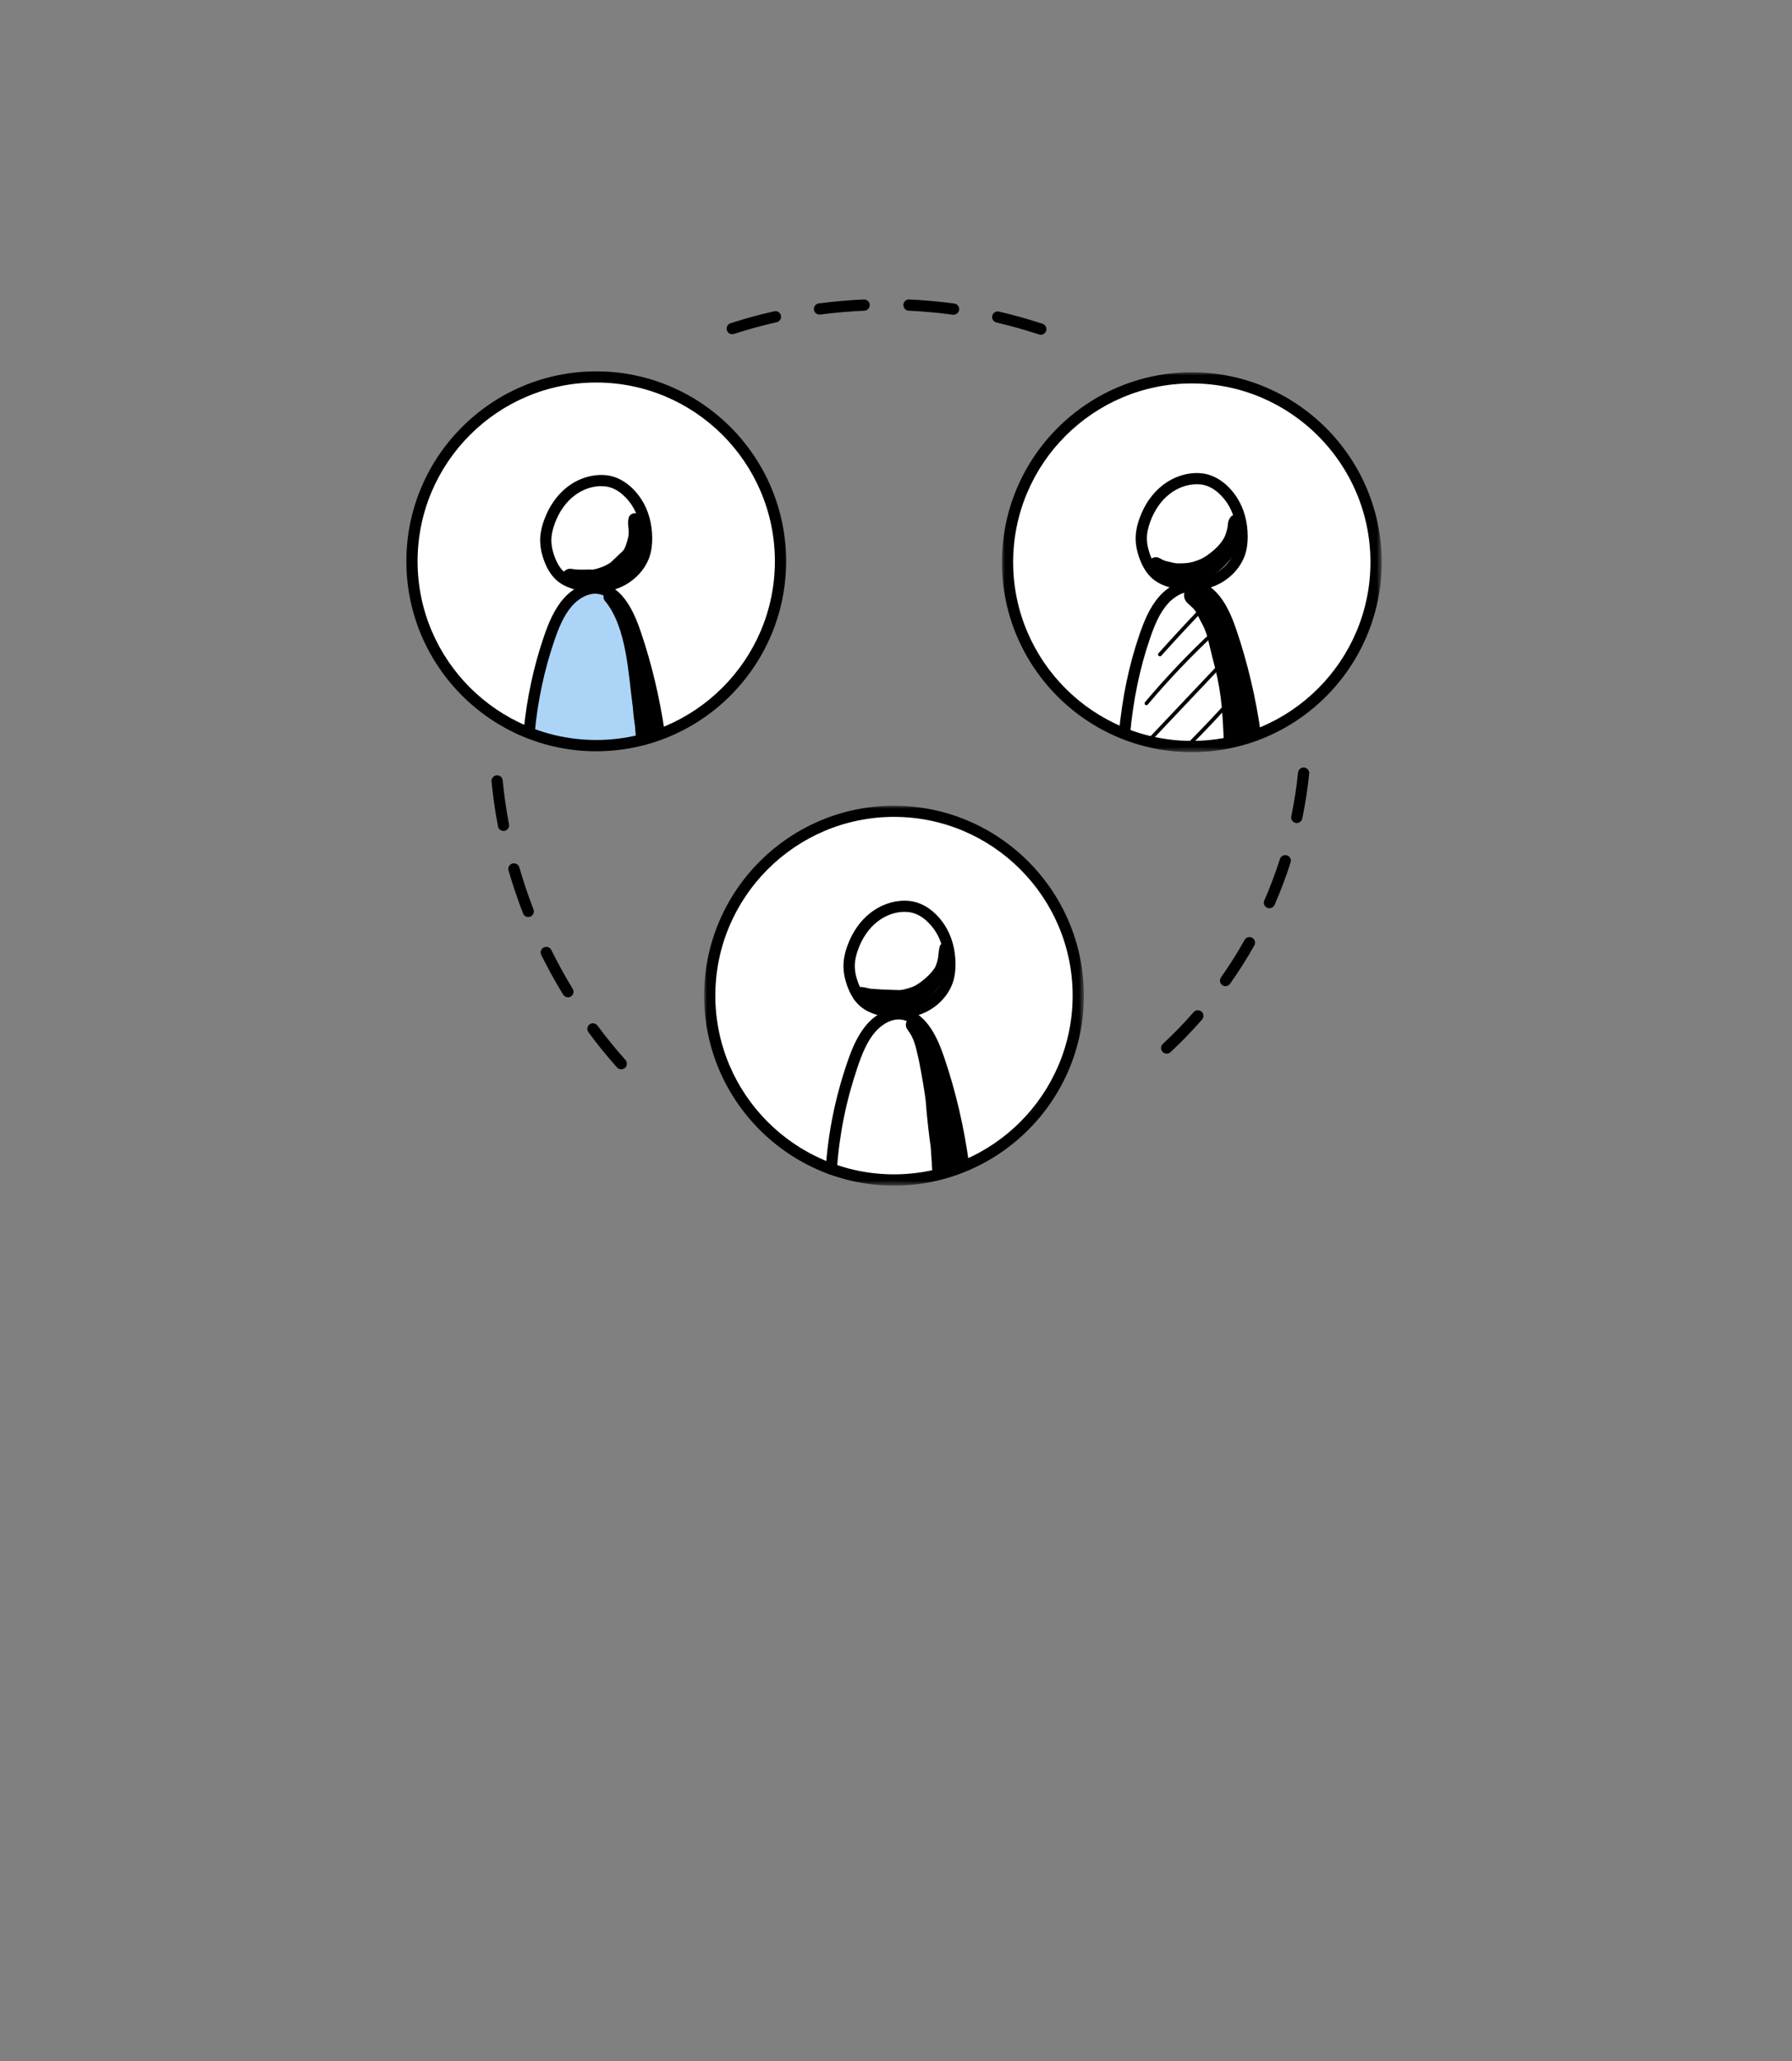
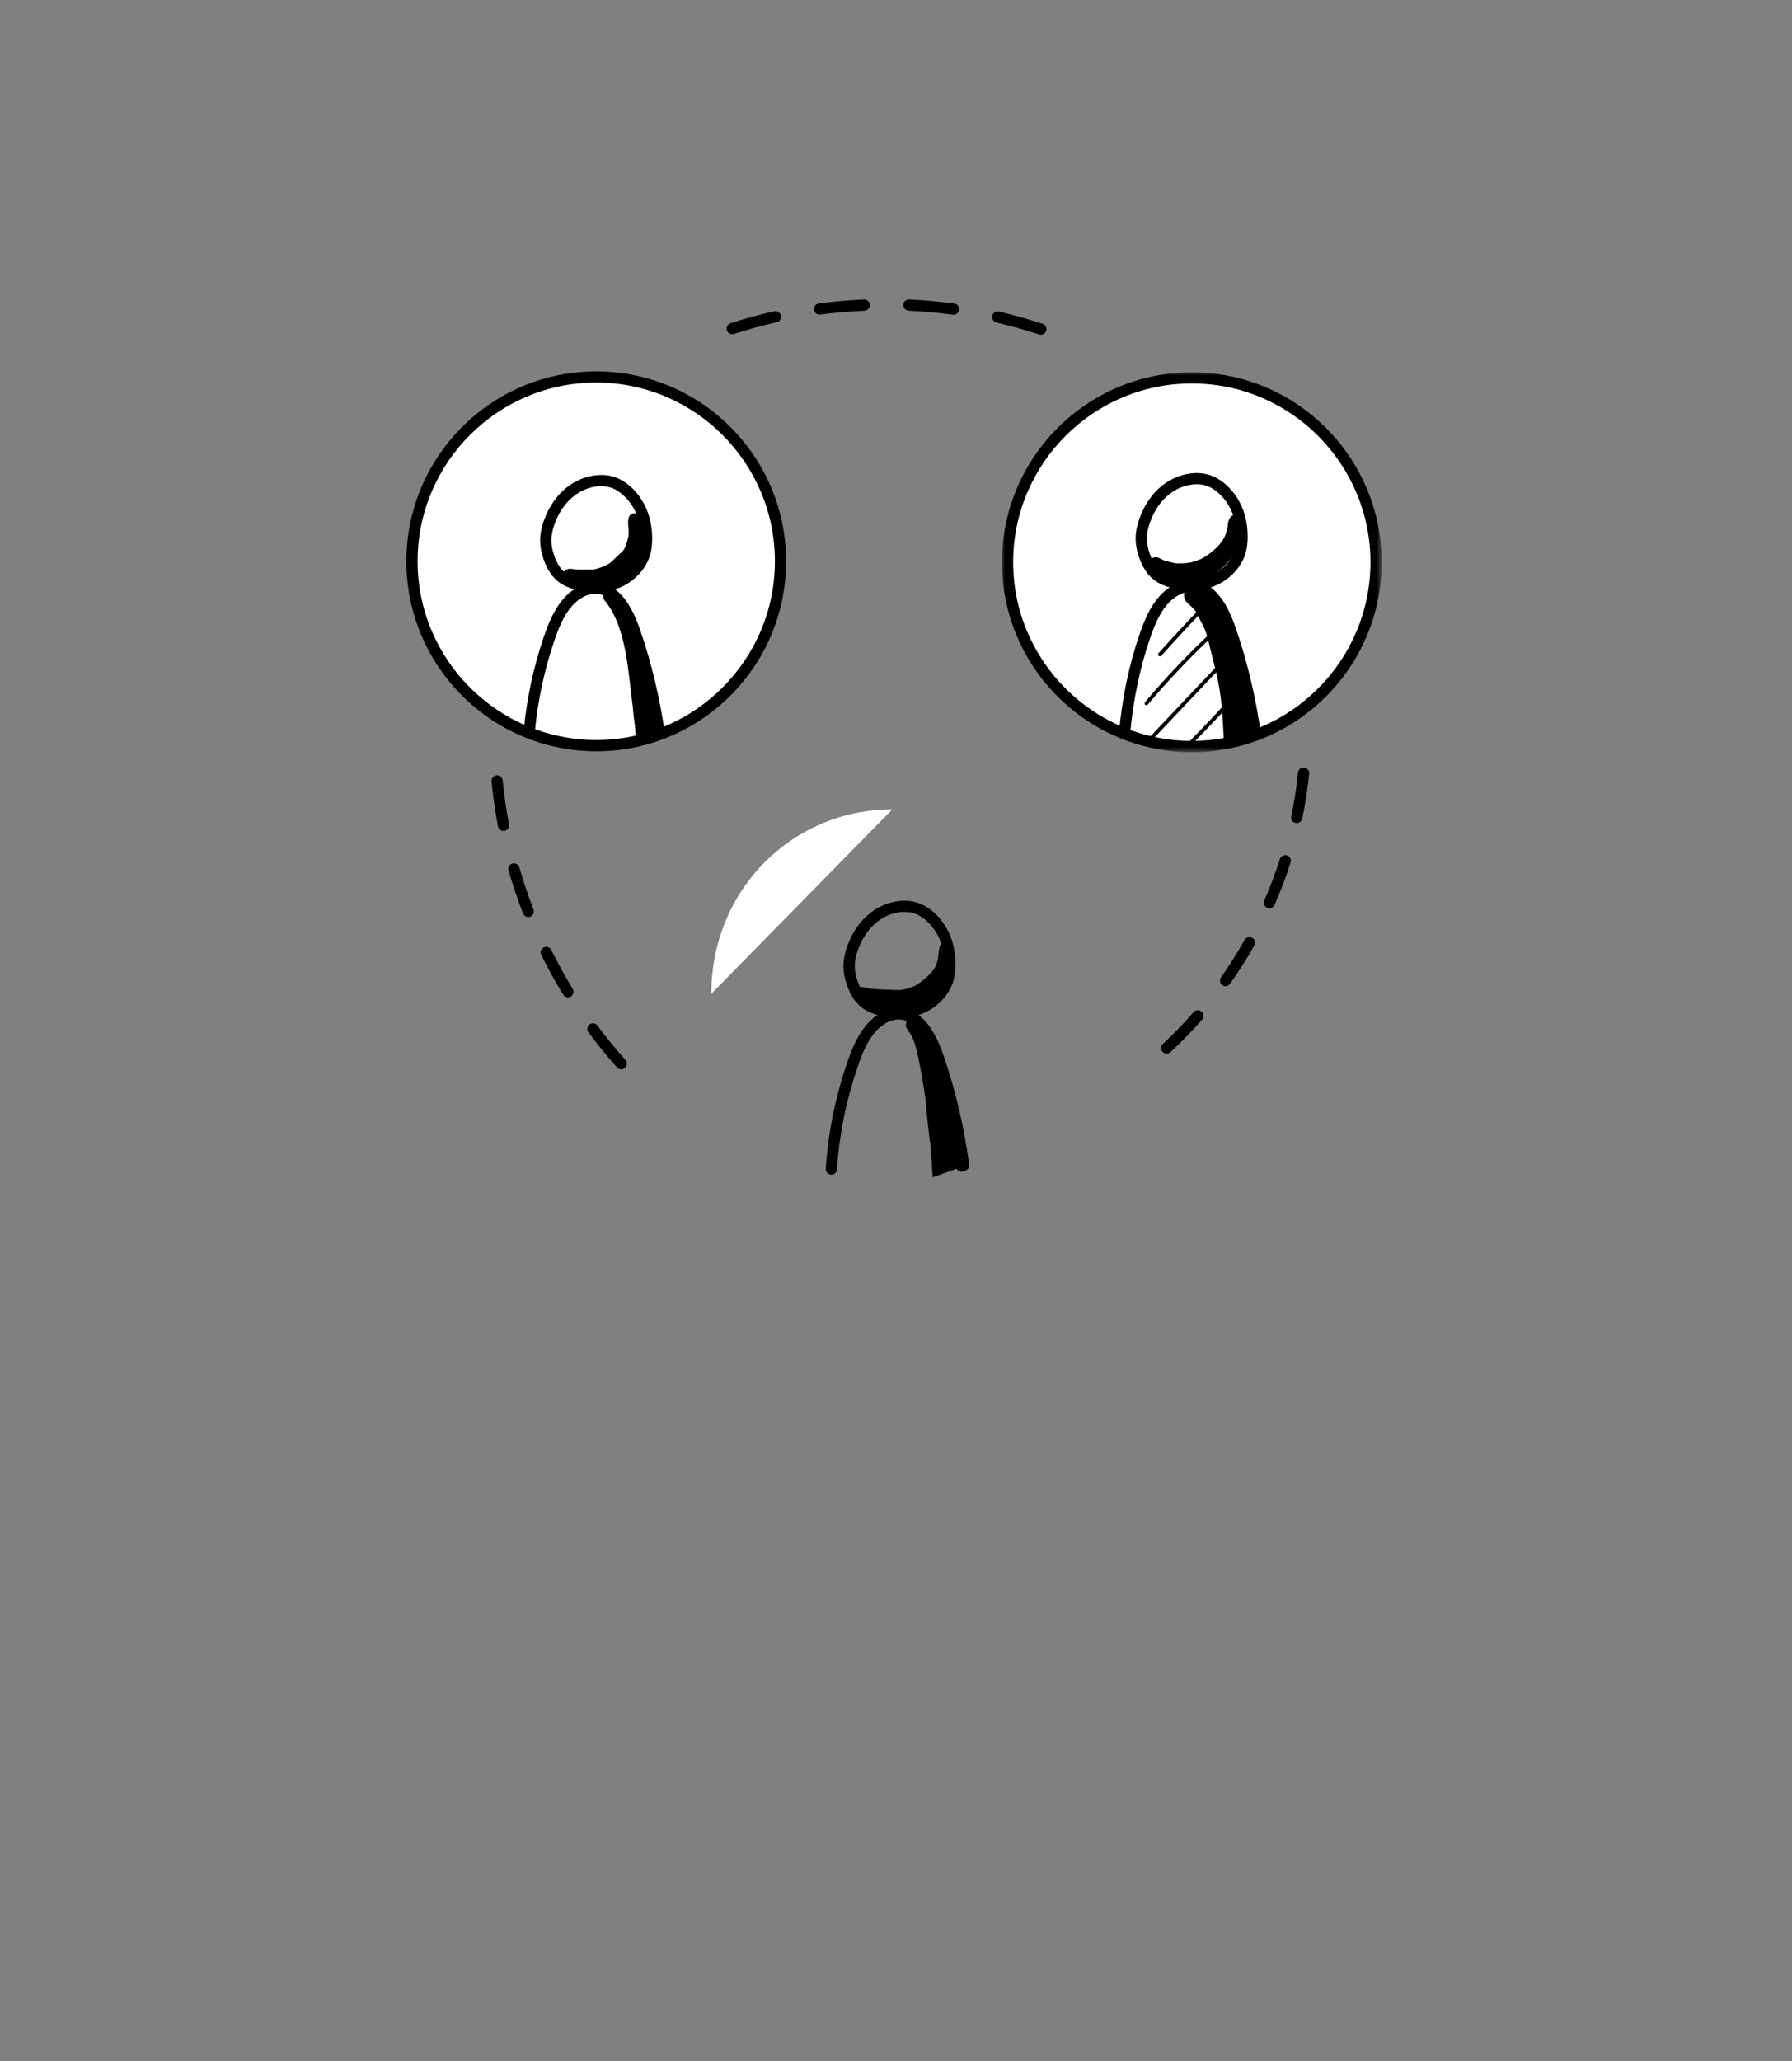
<svg xmlns="http://www.w3.org/2000/svg" id="uuid-8855fe1d-c075-4bb8-9b4d-02be9fee52cb" data-name="Capa 9" width="294" height="338" viewBox="0 0 294 338">
  <rect x="0" y="0" width="294" height="338" fill="#808080" stroke="none" />
  <defs>
    <mask id="uuid-4ff08494-b32c-4baa-ae90-4e45011a8ebc" data-name="mask" x="115.52" y="132.12" width="62.3" height="62.3" maskUnits="userSpaceOnUse">
      <g id="uuid-b0aaff4e-557e-4443-bcfe-426bb5f36e86" data-name="mask-2">
-         <polygon id="uuid-de75eeee-3128-4e8b-ad98-17111a22e088" data-name="path-1" points="115.52 132.12 177.83 132.12 177.83 194.42 115.52 194.42 115.52 132.12" style="fill: #fff; fill-rule: evenodd;" />
-       </g>
+         </g>
    </mask>
    <mask id="uuid-d88b45ba-c509-43ec-8a93-11871b12dbce" data-name="mask-1" x="164.37" y="61.04" width="62.3" height="62.3" maskUnits="userSpaceOnUse">
      <g id="uuid-a9a0c396-9934-4354-b4b5-e6d813e17087" data-name="mask-4">
        <polygon id="uuid-c1f06bde-61fb-44f6-a4cc-7460ad00eea2" data-name="path-3" points="164.37 61.04 226.68 61.04 226.68 123.34 164.37 123.34 164.37 61.04" style="fill: #fff; fill-rule: evenodd;" />
      </g>
    </mask>
  </defs>
  <g id="uuid-d7f5903c-6630-4346-abe2-a201bb1ac9ef" data-name="Diseño">
    <g id="uuid-de65c9b7-b4f7-47ee-9ec0-7b840661f07b" data-name="UNICEF-5.0">
      <g id="uuid-b2f3ac78-deff-4ed3-a37c-a83872afd987" data-name="Group-14-Copy-2">
        <g id="uuid-ffde46e5-0c23-496b-8dca-3cd779566e51" data-name="Group-8">
          <g id="uuid-73803180-2fab-4886-b634-7cb19080319c" data-name="PROTECCION">
            <g id="uuid-e1efef4a-6d2b-4322-b31b-ffed96adf517" data-name="Group-55">
-               <path id="uuid-ea6a7f90-231d-47e4-803a-4305780e31f1" data-name="Fill-1" d="m116.7,162.97c0-17.04,13.29-30.24,29.69-30.24s29.69,13.2,29.69,30.24-13.29,30.85-29.69,30.85-29.69-13.81-29.69-30.85" style="fill: #fff; fill-rule: evenodd;" />
+               <path id="uuid-ea6a7f90-231d-47e4-803a-4305780e31f1" data-name="Fill-1" d="m116.7,162.97c0-17.04,13.29-30.24,29.69-30.24" style="fill: #fff; fill-rule: evenodd;" />
              <path id="uuid-be1cc01a-c82a-4db4-90d9-050511d5a3d6" data-name="Fill-3" d="m155.89,155.2c-.25-.72-1.33-.77-1.69-.11-.36,1.43-.1,1.84-.66,3.24-.23.83-2.15,2.7-3.52,3.37-.28.15-1.9.72-2.58.66-2.35-.06-2.58-.07-4.55-.21-.61-.1-1.22-.34-1.83-.28-1.4.12-1.54,2.24-.17,2.58,1.85.41,3.13,1.11,4.01,1.13,1.93.18,3.97.24,5.75-.63,2-1.13,3.56-3.08,4.53-5.14.41-1.4.95-3.16.71-4.6" style="fill-rule: evenodd;" />
              <path id="uuid-88579a42-08b5-447d-8dbb-d1f5aaa77b2c" data-name="Fill-5" d="m151.94,181.05c-.02-.17-.05-.35-.07-.52.18,2.54.61,6.19.82,7.53.13,1.67.22,3.34.32,5.01.86-.29,1.71-.6,2.56-.91.49-.18.98-.35,1.46-.53.23-.09.45-.18.68-.27,0-.08-.02-.16-.03-.24-.1-1.32-.81-6.73-1.68-10-1.09-4.08-2.15-8.21-3.7-12.15-.19-.42-.43-.81-.71-1.17-.32-.36-.54-.88-1.03-1.04-1.17-.57-2.44.89-1.75,1.98,1.22,1.6,1.38,2.74,1.95,5.17.57,2.88.99,5.49,1.18,7.13" style="fill-rule: evenodd;" />
              <path id="uuid-5341fa2c-f2db-44cf-a7f3-0ae17784b15c" data-name="Fill-7" d="m136.39,192.63s-.04,0-.06,0c-.51-.03-.89-.47-.86-.98.4-5.93,1.55-11.62,3.52-17.39.75-2.19,1.66-4.46,3.21-6.25,1.79-2.07,4.24-3.04,6.39-2.55,3.52.81,5.28,4.89,6.3,7.89,1.92,5.63,3.3,11.56,4.11,17.62.06.43-.19.84-.6.99l-.35.13c-.48.16-1-.1-1.16-.58-.11-.34-.02-.69.21-.93-.81-5.72-2.13-11.32-3.94-16.63-1.38-4.05-3.01-6.24-4.97-6.69-1.78-.41-3.54.75-4.59,1.96-1.35,1.55-2.17,3.63-2.86,5.64-1.92,5.62-3.04,11.15-3.43,16.92-.03.49-.44.86-.92.86" style="fill-rule: evenodd;" />
              <path id="uuid-6a4b0583-ae7f-46fe-b871-d84613773ea8" data-name="Fill-9" d="m148.43,149.53c-1.55,0-3.16.57-4.49,1.62-1.37,1.07-2.45,2.63-3.14,4.5-.4,1.08-.58,2.04-.56,2.93.02.73.17,1.51.48,2.38.47,1.35,1.1,2.29,1.91,2.88.4.28.89.52,1.54.74,2.16.73,4.5.72,6.42-.04,2.03-.8,3.61-2.47,4.12-4.35.16-.59.24-1.27.23-2.07,0-2.06-.52-3.94-1.49-5.42-.56-.86-2.12-2.89-4.42-3.13-.2-.02-.41-.03-.62-.03m-1.01,17.42c-1.28,0-2.58-.21-3.83-.63-.83-.28-1.48-.59-2.03-.99-1.13-.81-1.97-2.04-2.58-3.76-.37-1.06-.56-2.02-.58-2.94-.03-1.12.19-2.31.67-3.61.8-2.19,2.09-4.03,3.73-5.31,1.88-1.47,4.22-2.2,6.43-1.97h0c2.17.22,4.28,1.66,5.77,3.95,1.16,1.78,1.78,4.01,1.78,6.42,0,.96-.1,1.8-.3,2.55-.65,2.44-2.65,4.58-5.22,5.59-1.19.47-2.51.7-3.86.7" style="fill-rule: evenodd;" />
              <g id="uuid-0bdd8555-9b25-4740-81c5-0064cf506e73" data-name="Group-13">
                <g style="mask: url(#uuid-4ff08494-b32c-4baa-ae90-4e45011a8ebc);">
                  <path id="uuid-402f7efc-d62c-4bf1-8609-bffa446f5207" data-name="Fill-11" d="m146.67,133.96c-16.16,0-29.31,13.15-29.31,29.31s13.15,29.31,29.31,29.31,29.31-13.15,29.31-29.31-13.15-29.31-29.31-29.31m0,60.47c-17.18,0-31.15-13.97-31.15-31.15s13.97-31.15,31.15-31.15,31.15,13.97,31.15,31.15-13.97,31.15-31.15,31.15" style="fill-rule: evenodd;" />
                </g>
              </g>
              <path id="uuid-73692c6b-250d-4da9-8acd-8b0c43c8134e" data-name="Fill-14" d="m165.97,91.88c0-17.04,13.16-29.93,29.56-29.93s29.82,12.89,29.82,29.93-13.29,30.85-29.69,30.85-29.69-13.81-29.69-30.85" style="fill: #fff; fill-rule: evenodd;" />
              <path id="uuid-c0b2ce71-0734-43a2-b1ff-e5e2fc98392b" data-name="Fill-16" d="m205.97,121.47c-.45,0-.85-.33-.91-.79-.8-5.79-2.14-11.46-3.98-16.86-1.38-4.05-3.01-6.24-4.97-6.69-1.79-.41-3.54.75-4.59,1.96-1.35,1.56-2.17,3.63-2.86,5.64-1.66,4.84-2.75,10.1-3.25,15.63-.05.51-.5.88-1,.83-.51-.04-.88-.49-.83-1,.51-5.67,1.63-11.08,3.34-16.06.75-2.19,1.66-4.46,3.21-6.25,1.79-2.07,4.24-3.04,6.39-2.55,3.51.81,5.28,4.89,6.3,7.89,1.88,5.51,3.24,11.3,4.06,17.2.07.5-.28.97-.78,1.04-.04,0-.09,0-.13,0" style="fill-rule: evenodd;" />
              <path id="uuid-e0f3add1-d63d-4651-a93d-d1cde0e91028" data-name="Fill-18" d="m190.3,107.63c-.07,0-.15-.03-.21-.08-.13-.11-.14-.31-.02-.43,2.24-2.49,4.54-4.98,6.84-7.39.12-.12.31-.13.43-.01.12.12.13.31.01.43-2.29,2.41-4.59,4.89-6.82,7.38-.06.07-.14.1-.23.1" style="fill-rule: evenodd;" />
              <path id="uuid-0653f96b-82a4-4500-9315-ebf5279396d2" data-name="Fill-20" d="m188.09,115.65c-.07,0-.14-.02-.2-.07-.13-.11-.15-.3-.04-.43,3.49-4.14,7.27-8.11,11.23-11.79.12-.12.32-.11.43.02.12.12.11.32-.02.43-3.95,3.67-7.71,7.61-11.18,11.73-.06.07-.15.11-.23.11" style="fill-rule: evenodd;" />
              <path id="uuid-6e22438c-7ce5-4768-b615-5df33472db65" data-name="Fill-22" d="m188.52,121.73c-.07,0-.15-.03-.21-.08-.12-.12-.13-.31-.01-.43l12.25-12.94c.12-.12.31-.13.43-.01.12.12.13.31.01.43l-12.25,12.94c-.06.06-.14.1-.22.1" style="fill-rule: evenodd;" />
              <path id="uuid-9765b508-a7f0-40c9-81a8-ee8c29f7d743" data-name="Fill-24" d="m195.04,122.43c-.08,0-.16-.03-.22-.09-.12-.12-.12-.31,0-.43,2.55-2.56,5.06-5.22,7.47-7.92.11-.13.31-.14.43-.02.13.11.14.31.03.43-2.41,2.7-4.93,5.37-7.49,7.94-.06.06-.14.09-.22.09" style="fill-rule: evenodd;" />
              <path id="uuid-df34170d-2708-45a8-b4f3-fe8b8db5e2fd" data-name="Fill-26" d="m203.78,84.76c-.49-.51-1.38-.51-1.87,0-.67.89-.26,1.19-.75,2.6-.53,2.04-3.17,3.88-4.19,4.34-1.52.61-2.01.62-2.8.67-1.52.05-1.26.01-2.94-.38-.42-.14-.2-.05-.99-.46-.27-.16-.61-.2-.91-.12-.98.24-1.17,1.68-.28,2.16,5.07,3.42,10.02,2.43,13.7-3.05.71-1.26,1.21-2.65,1.34-4.1.09-.57.17-1.22-.31-1.66" style="fill-rule: evenodd;" />
              <path id="uuid-43f612b8-2c72-4601-a3fe-fdb3e1321f79" data-name="Fill-28" d="m198.88,107.71c1.43,5.27,1.62,7.84,1.88,13.31.03.22.07.45.1.67,0,.09.01.18.02.27.47-.06.94-.13,1.41-.18.83-.19,1.66-.41,2.49-.63.31-.15.63-.31.94-.47-.17-1.32-.46-2.62-.75-3.92-1.03-5.61-1.72-11.48-4.53-16.54-.83-1.7-1.91-3.45-3.6-4.38-1.81-.85-3.48,1.64-2.04,3.03,1.51,1.37,1.23,1.13,2.19,3,1.13,1.96,1.15,2.99,1.9,5.85" style="fill-rule: evenodd;" />
              <path id="uuid-c816a6ba-d951-430a-bdc2-4e42ffe841aa" data-name="Fill-30" d="m196.35,79.41c-1.55,0-3.16.57-4.49,1.62-1.37,1.07-2.45,2.63-3.14,4.5-.4,1.08-.58,2.04-.56,2.93.02.73.18,1.51.48,2.38.47,1.35,1.1,2.29,1.91,2.88.4.28.88.52,1.54.74,2.16.73,4.5.71,6.42-.04,2.03-.8,3.61-2.47,4.12-4.35.16-.59.24-1.27.24-2.08,0-2.06-.52-3.93-1.49-5.42-.56-.86-2.12-2.89-4.42-3.13-.21-.02-.41-.03-.62-.03m-1.01,17.42c-1.28,0-2.58-.21-3.83-.63-.83-.28-1.47-.59-2.02-.99-1.13-.81-1.97-2.04-2.58-3.76-.37-1.06-.56-2.02-.58-2.94-.03-1.12.19-2.3.67-3.61.8-2.19,2.09-4.03,3.73-5.31,1.88-1.47,4.22-2.2,6.43-1.97,2.18.22,4.28,1.66,5.77,3.95,1.16,1.78,1.78,4,1.78,6.42,0,.97-.1,1.8-.3,2.55-.66,2.44-2.65,4.58-5.22,5.59-1.19.47-2.51.7-3.86.7" style="fill-rule: evenodd;" />
              <g id="uuid-2309b184-ab48-4f0a-a80a-f754b0af8ae6" data-name="Group-34">
                <g style="mask: url(#uuid-d88b45ba-c509-43ec-8a93-11871b12dbce);">
                  <path id="uuid-62a538cc-7bb2-4050-9577-d1f63008a908" data-name="Fill-32" d="m195.53,62.88c-16.16,0-29.31,13.15-29.31,29.31s13.15,29.31,29.31,29.31,29.31-13.15,29.31-29.31-13.15-29.31-29.31-29.31m0,60.47c-17.18,0-31.15-13.97-31.15-31.15s13.97-31.15,31.15-31.15,31.15,13.97,31.15,31.15-13.97,31.15-31.15,31.15" style="fill-rule: evenodd;" />
                </g>
              </g>
              <path id="uuid-14baa123-1f17-4afa-831c-beb87540d40f" data-name="Fill-35" d="m67.53,91.88c0-17.04,13.65-30.85,30.49-30.85s30.49,13.81,30.49,30.85-13.65,30.85-30.49,30.85-30.49-13.81-30.49-30.85" style="fill: #fff; fill-rule: evenodd;" />
-               <path id="uuid-e263e586-76c0-4636-b2f3-a0244e32d0ed" data-name="Fill-37" d="m98.67,122.16c2.19,0,4.36-.28,6.47-.86.85-.24,1.7-.52,2.52-.87-.92-5.92-2.31-11.74-4.12-17.42-.85-2.67-2.2-5.69-4.93-6.31-1.82-.42-3.76.46-5.06,1.81-1.3,1.35-2.07,3.11-2.74,4.86-2.03,5.29-3.36,10.84-4.01,16.47,3.74,1.45,7.9,2.31,11.87,2.32" style="fill: #acd4f7; fill-rule: evenodd;" />
              <path id="uuid-dc92ba54-3065-46de-b2fa-cf36038cd1b9" data-name="Fill-39" d="m108.04,121.18c-.35,0-.68-.2-.84-.53-.11-.24-.11-.5-.02-.73-.82-5.47-2.1-10.77-3.81-15.78-1.38-4.05-3.01-6.24-4.97-6.69-1.78-.41-3.54.75-4.59,1.96-1.35,1.56-2.17,3.63-2.86,5.64-1.62,4.73-2.7,9.74-3.2,14.9-.05.51-.51.87-1.01.82-.51-.05-.87-.5-.82-1,.52-5.3,1.63-10.45,3.29-15.31.75-2.19,1.66-4.46,3.21-6.25,1.79-2.06,4.24-3.04,6.39-2.55,3.52.81,5.28,4.89,6.3,7.89,1.79,5.24,3.11,10.8,3.95,16.53.06.4-.15.79-.51.96l-.13.06c-.13.06-.26.08-.38.08" style="fill-rule: evenodd;" />
              <path id="uuid-a26c870f-379d-4f10-8f1a-2ec60e2f8eda" data-name="Fill-41" d="m105.19,84.83c-.29-.84-1.55-.9-1.97-.13-.39.93.02,2-.1,2.98.06.17-.43,1.96-.71,2.33-.1.17.08-.08.15-.16-.08.1-.21.28-.29.39-.04.05-.08.1-.12.14-.67.66-1.36,1.29-2.05,1.93-1.23.7-.95.53-2,.9-.27.08-.55.15-.83.2-.02,0-.04,0-.07,0-.93-.04-1.86.06-2.79-.03-.04,0-.07,0-.1-.01-.49-.08-.99-.2-1.44.09-1.03.56-.82,2.23.33,2.51,1.26.31,2.55.71,3.85.6,1.61-.14,3.11-.91,4.49-1.72,3.79-1.94,4.76-6.91,3.64-10.02" style="fill-rule: evenodd;" />
              <path id="uuid-b10878eb-c79c-4e0f-ae86-c0a2d37bae94" data-name="Fill-43" d="m103.79,115.62c.24,3.16.37,2.6.49,4.69.03.39.06.78.08,1.17.26-.06.52-.11.77-.19.99-.27,1.97-.6,2.9-1.03.14-.07.29-.14.43-.21-.25-1.46-.55-3.04-.87-4.45-.67-3.01-1.44-5.99-2.38-8.93-.78-2.56-1.47-5.17-2.71-7.55-.33-.67-.75-1.28-1.22-1.85-.26-.35-.63-.65-1.08-.63-1.02-.03-1.59,1.33-.84,2.03,3.47,4.33,3.72,11.85,4.42,16.96" style="fill-rule: evenodd;" />
              <path id="uuid-0a553c72-17cf-46c3-a3c3-0a98c26fecdf" data-name="Fill-45" d="m98.65,79.72c-1.55,0-3.16.57-4.49,1.62-1.37,1.07-2.45,2.63-3.14,4.5-.4,1.08-.58,2.04-.56,2.93.02.73.17,1.51.48,2.38.47,1.35,1.1,2.29,1.91,2.88.4.29.89.52,1.54.74,2.16.73,4.5.71,6.42-.04,2.03-.8,3.61-2.47,4.11-4.35.16-.59.24-1.27.24-2.08,0-2.06-.52-3.93-1.48-5.42-.56-.86-2.12-2.89-4.42-3.12-.21-.02-.41-.03-.62-.03m-1.01,17.42c-1.28,0-2.58-.21-3.83-.63-.83-.28-1.47-.59-2.02-.99-1.13-.81-1.97-2.04-2.58-3.76-.37-1.06-.56-2.02-.58-2.94-.03-1.12.19-2.3.67-3.61.8-2.19,2.09-4.03,3.73-5.32,1.88-1.48,4.23-2.19,6.43-1.97,2.18.22,4.28,1.66,5.77,3.95,1.16,1.78,1.78,4,1.78,6.42,0,.97-.1,1.8-.3,2.55-.65,2.44-2.65,4.58-5.22,5.59-1.19.47-2.51.7-3.86.7" style="fill-rule: evenodd;" />
              <path id="uuid-fe467c51-b1fe-45d4-a61c-42c5edb923ff" data-name="Fill-47" d="m97.82,62.73c-16.16,0-29.31,13.15-29.31,29.31s13.15,29.31,29.31,29.31,29.31-13.15,29.31-29.31-13.15-29.31-29.31-29.31m0,60.47c-17.18,0-31.15-13.97-31.15-31.15s13.97-31.15,31.15-31.15,31.15,13.97,31.15,31.15-13.97,31.15-31.15,31.15" style="fill-rule: evenodd;" />
              <path id="uuid-e3e13dad-5202-4a6d-8a5a-71d188af27b5" data-name="Fill-49" d="m82.6,136.26c-.43,0-.82-.31-.9-.75-.47-2.44-.82-4.91-1.06-7.36-.05-.5.32-.95.83-1,.5-.06.95.32,1,.83.23,2.39.58,4.81,1.04,7.19.1.5-.23.98-.73,1.08-.06.01-.12.02-.17.02m4.06,14.11c-.37,0-.72-.22-.86-.59-.89-2.31-1.69-4.67-2.38-7.04-.14-.49.14-1,.63-1.14.49-.14,1,.14,1.14.63.67,2.32,1.45,4.63,2.32,6.89.18.47-.05,1.01-.52,1.19-.11.04-.22.06-.33.06m6.51,13.17c-.31,0-.61-.16-.79-.44-1.28-2.1-2.49-4.29-3.59-6.51-.22-.45-.04-1.01.42-1.23.45-.22,1.01-.04,1.23.42,1.07,2.17,2.25,4.31,3.51,6.37.26.43.13,1-.31,1.26-.15.09-.31.14-.48.14m8.75,11.8c-.25,0-.5-.1-.69-.31-1.64-1.83-3.22-3.78-4.69-5.77-.3-.41-.22-.98.19-1.29.41-.3.98-.22,1.29.19,1.44,1.95,2.99,3.84,4.59,5.64.34.38.31.96-.07,1.3-.17.16-.39.23-.61.23" style="fill-rule: evenodd;" />
              <path id="uuid-2c28267e-0535-4be0-a972-8a003548640c" data-name="Fill-51" d="m134.45,51.59c-.45,0-.85-.34-.91-.8-.07-.5.29-.97.79-1.03,2.45-.32,4.94-.54,7.4-.65.51-.02.94.37.96.88.02.51-.37.94-.88.96-2.41.1-4.85.32-7.24.63-.04,0-.08,0-.12,0m22,.03s-.08,0-.12,0c-2.39-.32-4.82-.55-7.24-.66-.51-.02-.9-.45-.88-.96.02-.51.45-.91.96-.88,2.47.11,4.96.34,7.4.67.5.07.85.53.79,1.03-.06.46-.46.8-.91.8m-36.32,3.2c-.39,0-.75-.25-.87-.64-.16-.48.11-1,.59-1.16,2.34-.76,4.75-1.42,7.17-1.96.5-.11.99.2,1.1.69.11.5-.2.99-.69,1.1-2.36.53-4.72,1.18-7.01,1.92-.09.03-.19.04-.28.04m50.63.1c-.1,0-.19-.02-.29-.05-2.28-.75-4.63-1.41-7-1.96-.49-.11-.8-.61-.69-1.1.11-.49.61-.81,1.1-.69,2.42.56,4.83,1.23,7.16,2,.48.16.74.68.58,1.16-.13.39-.49.63-.87.63" style="fill-rule: evenodd;" />
              <path id="uuid-6a193c2b-1588-42f2-a881-e7777d47b532" data-name="Fill-53" d="m212.75,134.97c-.06,0-.13,0-.19-.02-.5-.1-.82-.59-.71-1.09.5-2.37.87-4.78,1.11-7.17.05-.51.51-.88,1.01-.82.5.05.87.5.82,1.01-.25,2.45-.63,4.92-1.14,7.36-.09.43-.47.73-.9.73m-4.48,13.98c-.12,0-.25-.03-.37-.08-.46-.2-.68-.74-.47-1.21.97-2.22,1.83-4.5,2.56-6.79.15-.48.67-.75,1.16-.6.48.16.75.67.59,1.16-.75,2.35-1.64,4.69-2.63,6.96-.15.35-.49.55-.84.55m-7.2,12.79c-.18,0-.37-.05-.53-.17-.42-.29-.51-.87-.22-1.28,1.39-1.97,2.69-4.03,3.87-6.14.25-.44.81-.6,1.25-.35.44.25.6.81.35,1.25-1.22,2.16-2.55,4.27-3.98,6.29-.18.25-.46.39-.75.39m-9.66,11.06c-.25,0-.49-.1-.67-.29-.35-.37-.32-.95.05-1.3,1.76-1.63,3.46-3.38,5.05-5.21.33-.38.91-.42,1.3-.09.38.33.42.91.09,1.3-1.63,1.87-3.38,3.67-5.18,5.35-.18.16-.4.24-.63.24" style="fill-rule: evenodd;" />
            </g>
          </g>
        </g>
      </g>
    </g>
  </g>
</svg>